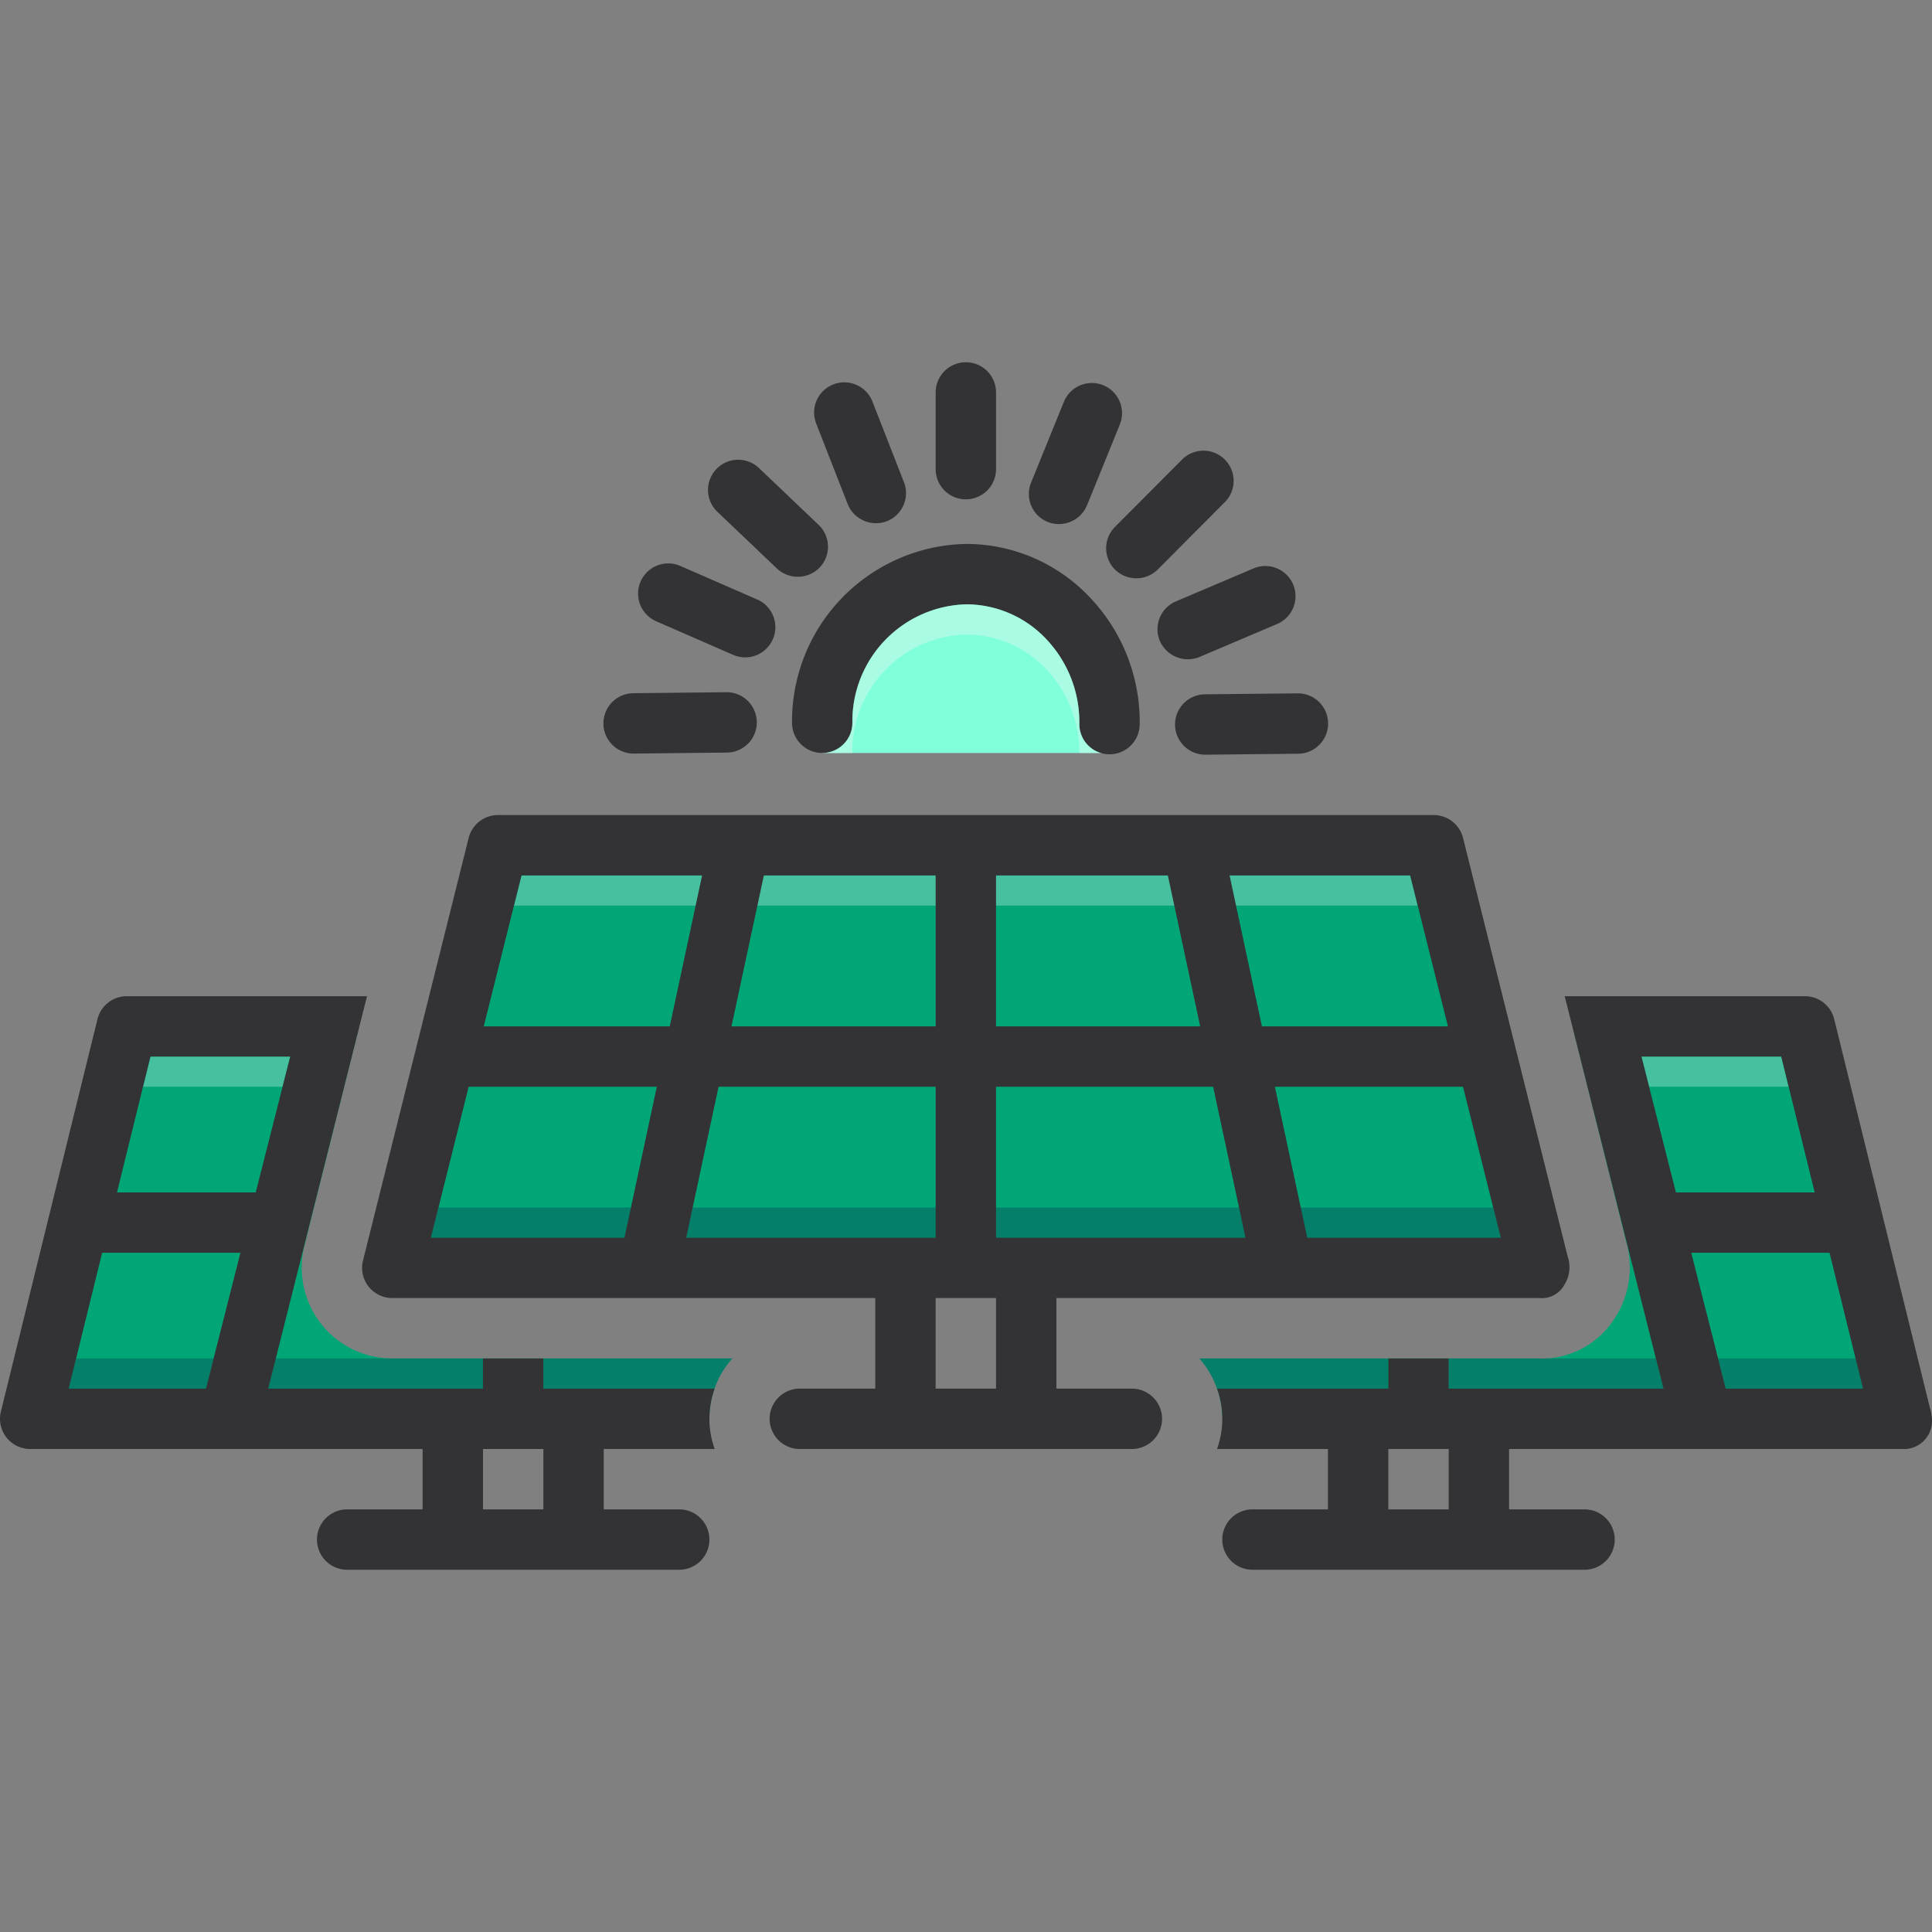
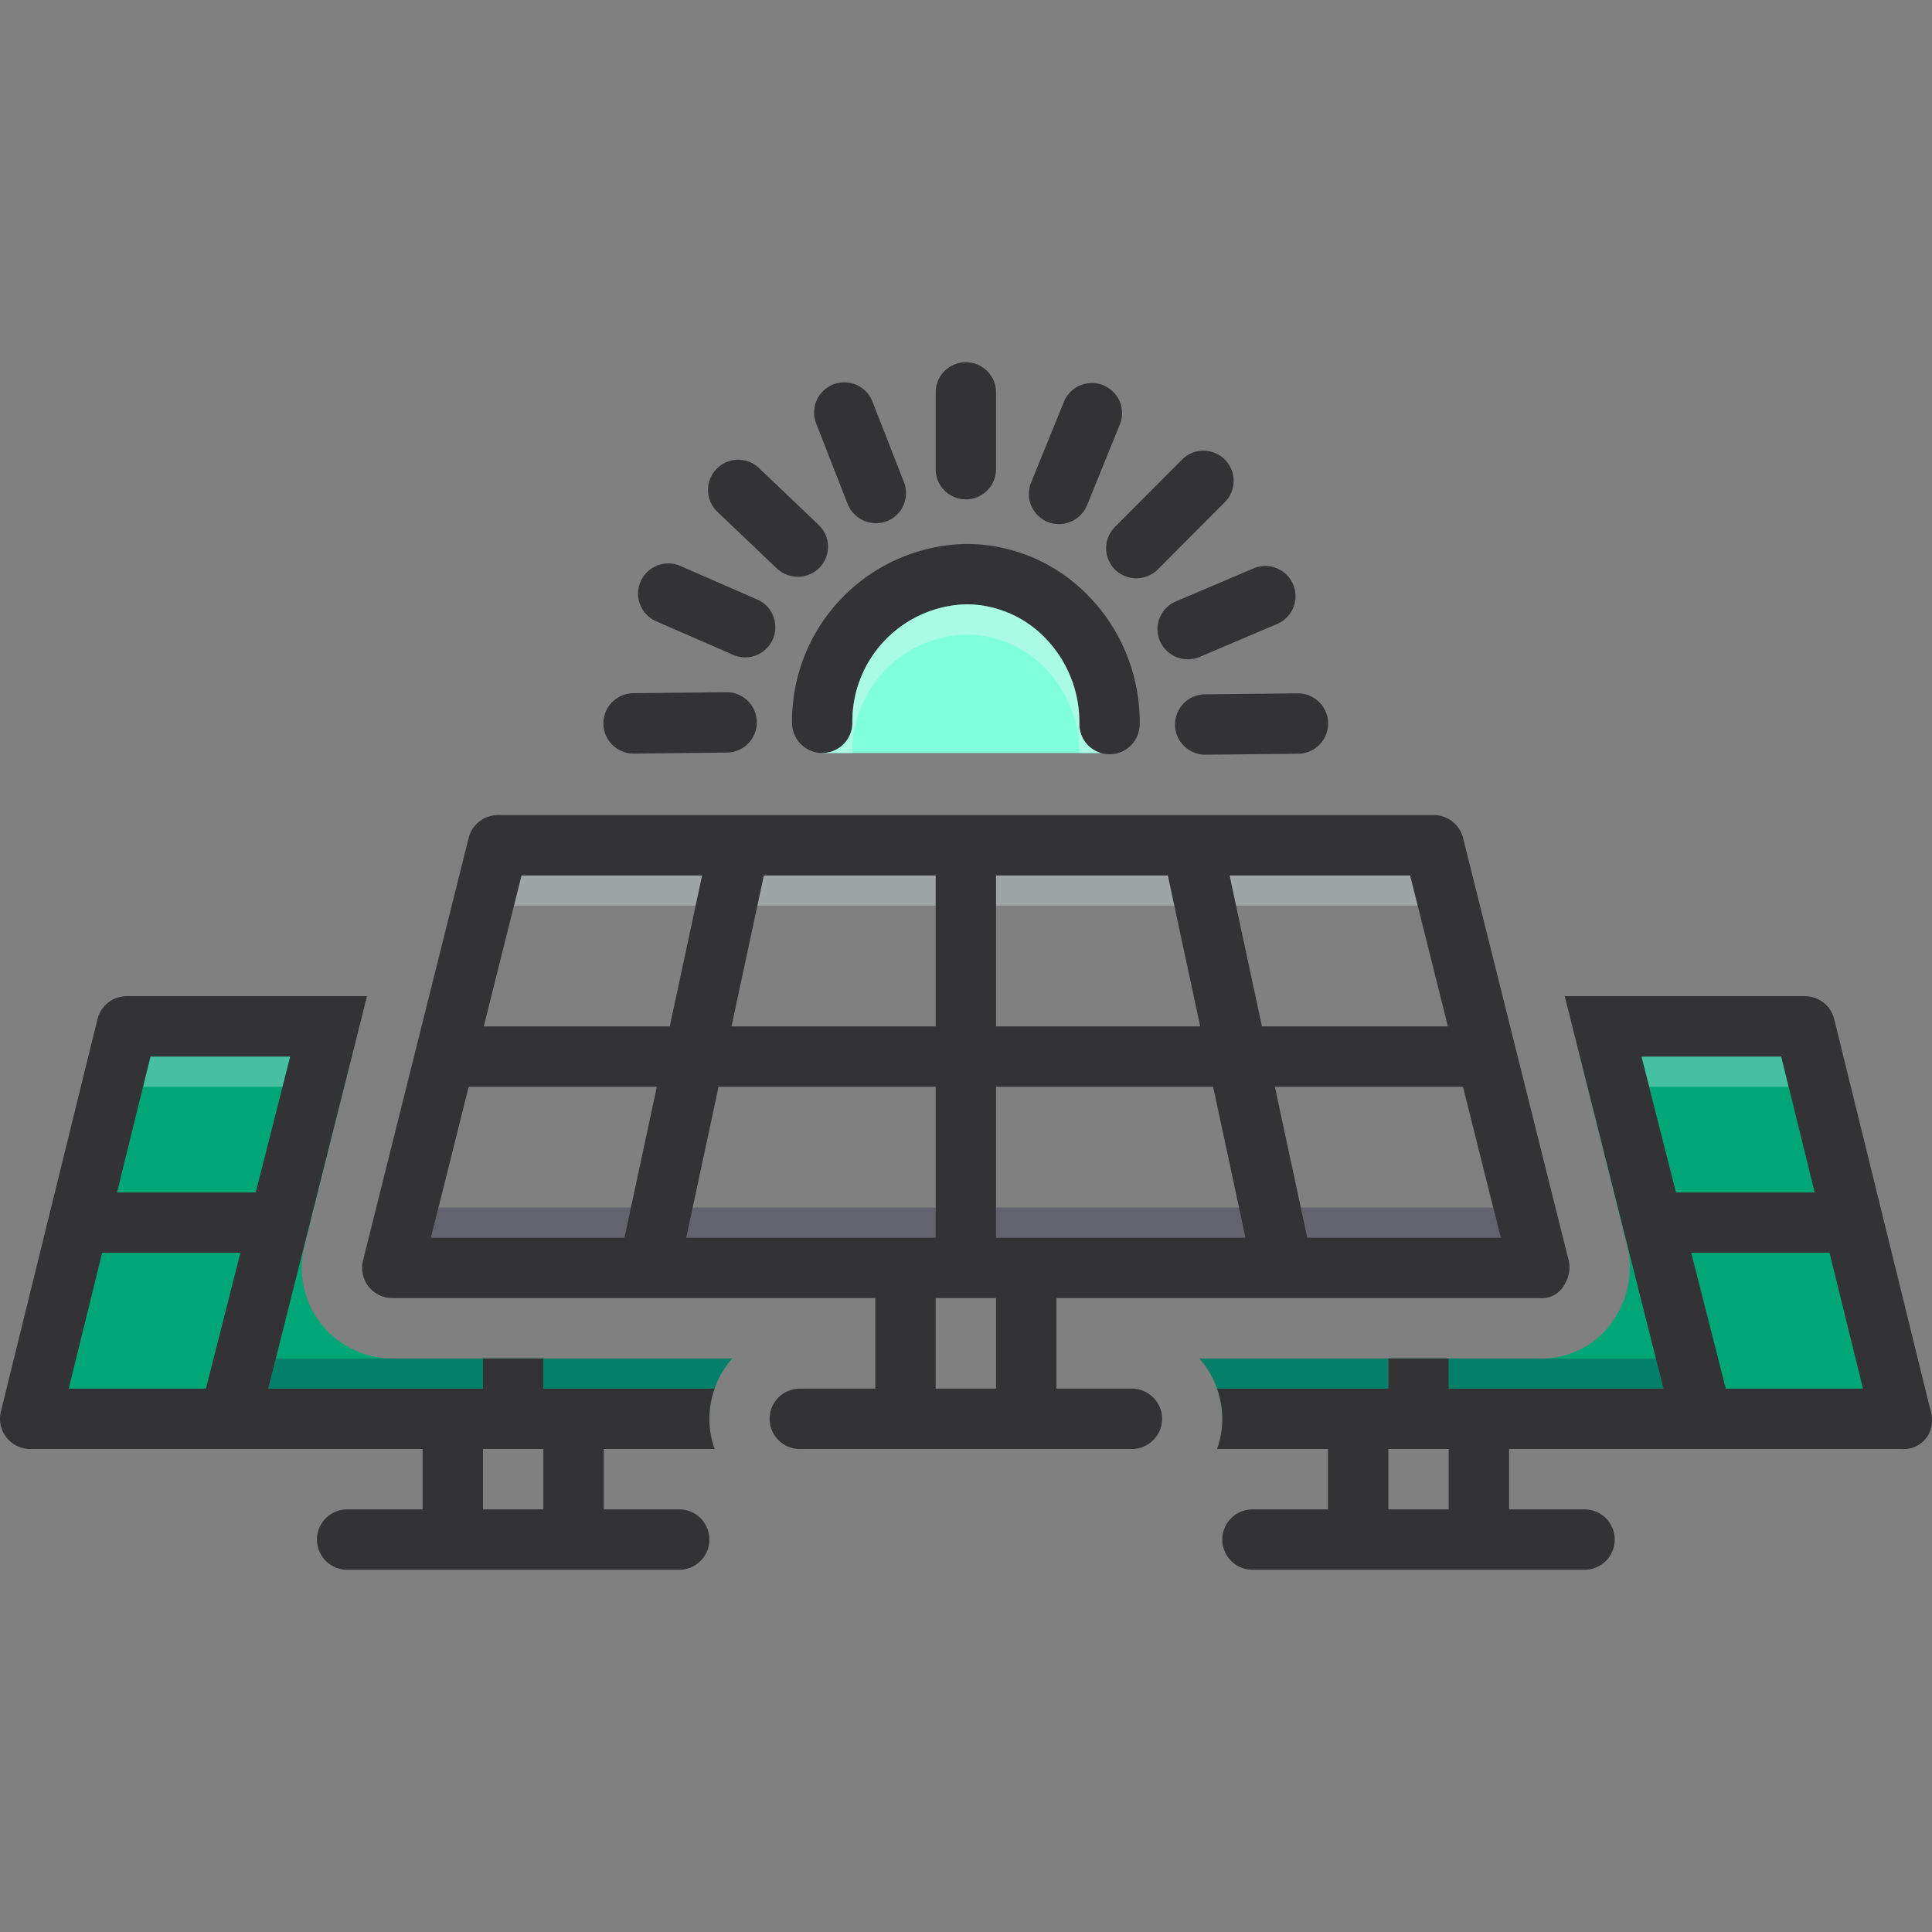
<svg xmlns="http://www.w3.org/2000/svg" viewBox="0 0 128 128" id="Solar">
  <rect x="0" y="0" width="128" height="128" fill="#808080" stroke="none" />
  <path fill="#80ffdb" d="M73.51,49.89H54.47a59.004,59.004,0,0,1,1.61-7.64c1-3.25,7.34-4.08,12.5-3.17C73.75,40,73.51,49.89,73.51,49.89Z" class="colorffdb80 svgShape" />
-   <polygon fill="#01a677" points="100.167 83.833 26 83.833 33 55.833 94.167 55.833 100.167 83.833" class="color81d9e3 svgShape" />
  <path fill="#333336" d="M64.067 36.037h-.05a11.755 11.755 0 0 0-11.543 11.836 2 2 0 0 0 1.986 2.014h.015a2.001 2.001 0 0 0 2-1.986 7.75 7.75 0 0 1 7.542-7.863h.032a7.285 7.285 0 0 1 5.167 2.201 7.989 7.989 0 0 1 2.292 5.721 2.001 2.001 0 0 0 1.986 2.014h.014a2 2 0 0 0 2-1.986 11.962 11.962 0 0 0-3.446-8.559A11.255 11.255 0 0 0 64.067 36.037zM63.99 33.083a2 2 0 0 0 2-2V26a2 2 0 1 0-4 0v5.083A2 2 0 0 0 63.99 33.083zM56.162 33.399a2.024 2.024 0 0 0 2.591 1.134 2 2 0 0 0 1.135-2.591l-2.087-5.339a2 2 0 0 0-3.726 1.457S56.16 33.395 56.162 33.399zM43.465 41.157l5.114 2.232a2 2 0 0 0 1.6-3.666l-5.114-2.232a2 2 0 0 0-1.6 3.666zM76.846 42.469a2.027 2.027 0 0 0 2.623 1.058l5.144-2.186a2 2 0 0 0-1.564-3.682l-5.144 2.186A2 2 0 0 0 76.846 42.469zM69.412 34.58a2.018 2.018 0 0 0 2.606-1.102l2.161-5.323a2 2 0 1 0-3.706-1.504l-2.161 5.323A2 2 0 0 0 69.412 34.58zM51.476 37.669a2.022 2.022 0 0 0 2.828-.068 2.001 2.001 0 0 0-.069-2.828l-3.936-3.75a2 2 0 1 0-2.759 2.896zM41.989 49.927h.022l6.139-.067a2 2 0 0 0-.021-4h-.022l-6.139.067a2 2 0 0 0 .021 4zM77.85 48.02A2 2 0 0 0 79.85 50h.021l6.14-.064a2 2 0 0 0-.041-4L79.83 46A2.001 2.001 0 0 0 77.85 48.02zM73.873 37.739a2.021 2.021 0 0 0 2.829-.006l4.422-4.439a2 2 0 1 0-2.834-2.822l-4.422 4.439A2 2 0 0 0 73.873 37.739z" class="color2d4356 svgShape" />
  <path fill="#01a677" d="M48.52 90a5.849 5.849 0 0 0-1.18 2A6.12 6.12 0 0 0 47 93.83H2L9 68.25H23.74L20.17 82.54A6.002 6.002 0 0 0 25.99 90zM126.17 93.83H80.97A5.821 5.821 0 0 0 80.63 92a5.99 5.99 0 0 0-1.17-2h22.36c.13.01.26.01.39.01A5.73 5.73 0 0 0 107.02 87.27a6.125 6.125 0 0 0 .72-4.99l-3.5-14.03h15.93z" class="color81d9e3 svgShape" />
  <polygon fill="#0f0f42" points="32 90 32 92 17.77 92 18.27 90 32 90" opacity=".25" class="color0f423c svgShape" />
-   <path fill="#0f0f42" d="M48.52 90a5.849 5.849 0 0 0-1.18 2H36V90zM91.98 90v2H80.63a5.99 5.99 0 0 0-1.17-2z" opacity=".25" class="color0f423c svgShape" />
+   <path fill="#0f0f42" d="M48.52 90a5.849 5.849 0 0 0-1.18 2H36V90zM91.98 90v2H80.63a5.99 5.99 0 0 0-1.17-2" opacity=".25" class="color0f423c svgShape" />
  <polygon fill="#0f0f42" points="110.21 92 95.98 92 95.98 90 109.71 90 110.21 92" opacity=".25" class="color0f423c svgShape" />
  <path fill="#d2f9ee" d="M72.94,49.89H71.51a8.038,8.038,0,0,0-2.29-5.65,7.298,7.298,0,0,0-5.17-2.2h-.03a7.747,7.747,0,0,0-7.55,7.85h-2a1.997,1.997,0,0,0,2-1.99,7.749,7.749,0,0,1,7.55-7.86h.03a7.298,7.298,0,0,1,5.17,2.2,8.016,8.016,0,0,1,2.29,5.72A2.001,2.001,0,0,0,72.94,49.89Z" opacity=".5" class="colorf9edd2 svgShape" />
  <polygon fill="#0f0f42" points="98.93 80 29.05 80 28.55 82 99.43 82 98.93 80" opacity=".25" class="color0f423c svgShape" />
  <polygon fill="#e8fcf6" points="93.43 58 93.93 60 34.05 60 34.55 58 93.43 58" opacity=".3" class="colore8fbfc svgShape" />
  <polygon fill="#e8fcf6" points="19.23 70 18.72 72 9.48 72 9.97 70 19.23 70" opacity=".3" class="colore8fbfc svgShape" />
-   <polygon fill="#0f0f42" points="14.15 90 13.64 92 4.55 92 5.04 90 14.15 90" opacity=".25" class="color0f423c svgShape" />
  <polygon fill="#e8fcf6" points="118.01 70 118.5 72 109.26 72 108.75 70 118.01 70" opacity=".3" class="colore8fbfc svgShape" />
-   <polygon fill="#0f0f42" points="123.43 92 114.34 92 113.83 90 122.94 90 123.43 92" opacity=".25" class="color0f423c svgShape" />
  <path fill="#333336" d="M74.99,92h-5V86h32.02a1.696,1.696,0,0,0,1.633-.878,2.181,2.181,0,0,0,.22-1.876l-6.933-27.732A2.001,2.001,0,0,0,94.99,54h-62a2.001,2.001,0,0,0-1.94,1.515l-7,28A2.001,2.001,0,0,0,25.99,86h32v6h-5a2,2,0,0,0,0,4h22a2,2,0,0,0,0-4ZM45.464,82l2.143-10h14.383V82Zm16.526-24V68H48.464l2.143-10ZM77.373,58l2.143,10H65.99V58ZM65.99,72H80.373l2.143,10H65.99Zm20.617,10-2.143-10h12.464l2.5,10Zm9.322-14H83.606l-2.143-10h11.964ZM34.551,58H46.516L44.373,68H32.051Zm-3.5,14H43.516L41.373,82H28.551Zm30.938,20V86h4v6Z" class="color2d4356 svgShape" />
  <path fill="#333336" d="M35.999 92V90h-4v2H17.771l6.544-26H8.4A1.999 1.999 0 0 0 6.458 67.522l-6.4 26A2 2 0 0 0 2 96H28v4H23a2 2 0 0 0 0 4H45a2 2 0 0 0 0-4H40V96h7.349a5.912 5.912 0 0 1 0-4zM9.967 70h9.261l-2.285 9H7.752zM6.767 83h9.162L13.644 92H4.552zM36 100H32V96h4zM127.856 93.253l-6.335-25.731A1.999 1.999 0 0 0 119.58 66h-15.915l6.544 26h-14.229V90h-4v2H80.631a5.91 5.91 0 0 1 0 4H87.98v4h-5a2 2 0 0 0 0 4h22a2 2 0 1 0 0-4h-5V96h26a.067.067 0 0 1 .02 0 1.861 1.861 0 0 0 2-1.828A3 3 0 0 0 127.856 93.253zM120.227 79h-9.192l-2.285-9h9.262zM95.98 100h-4V96h4zm18.355-8l-2.285-9h9.162l2.215 9z" class="color2d4356 svgShape" />
</svg>